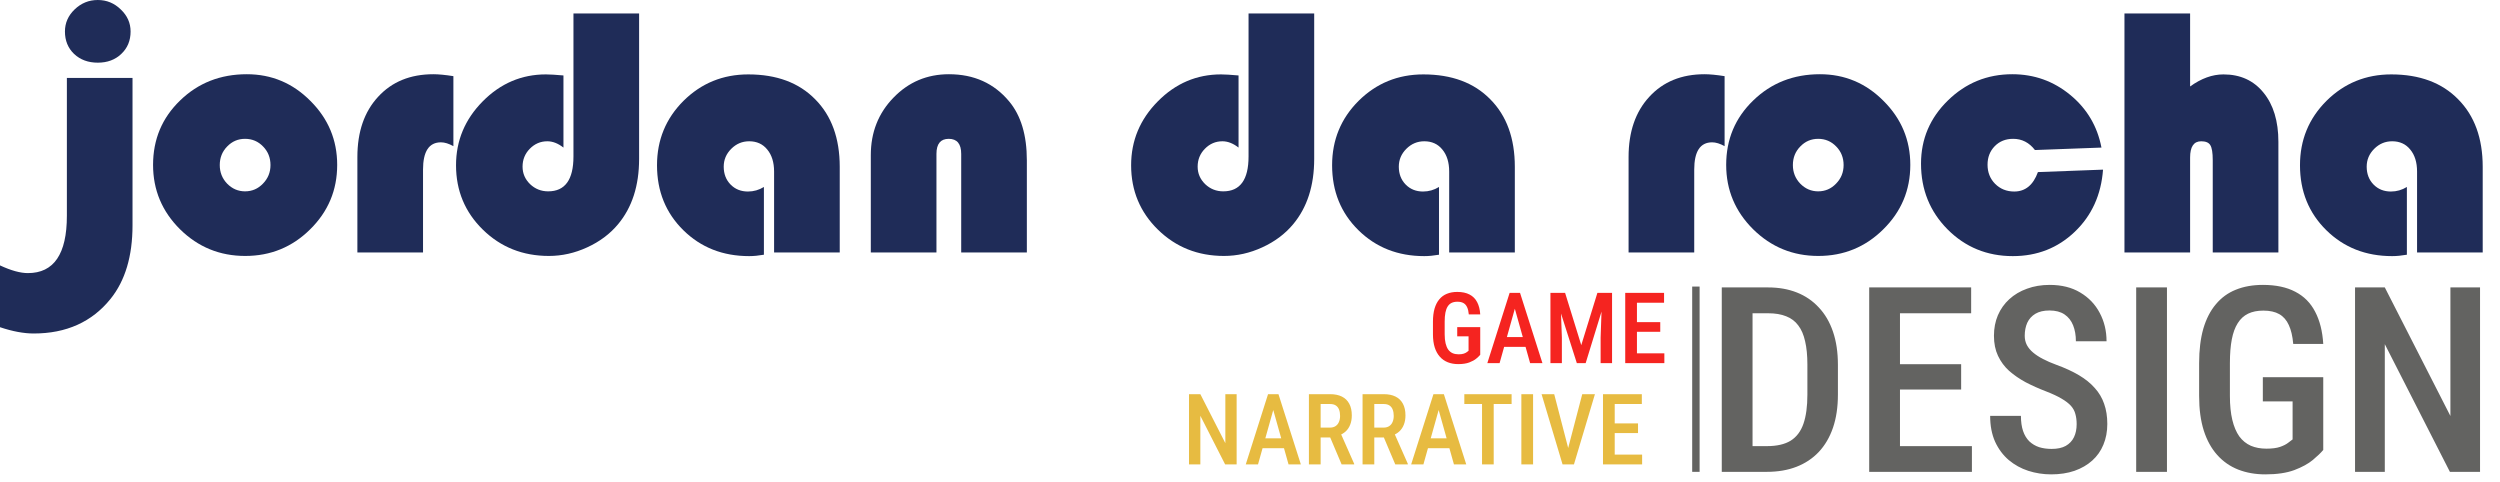
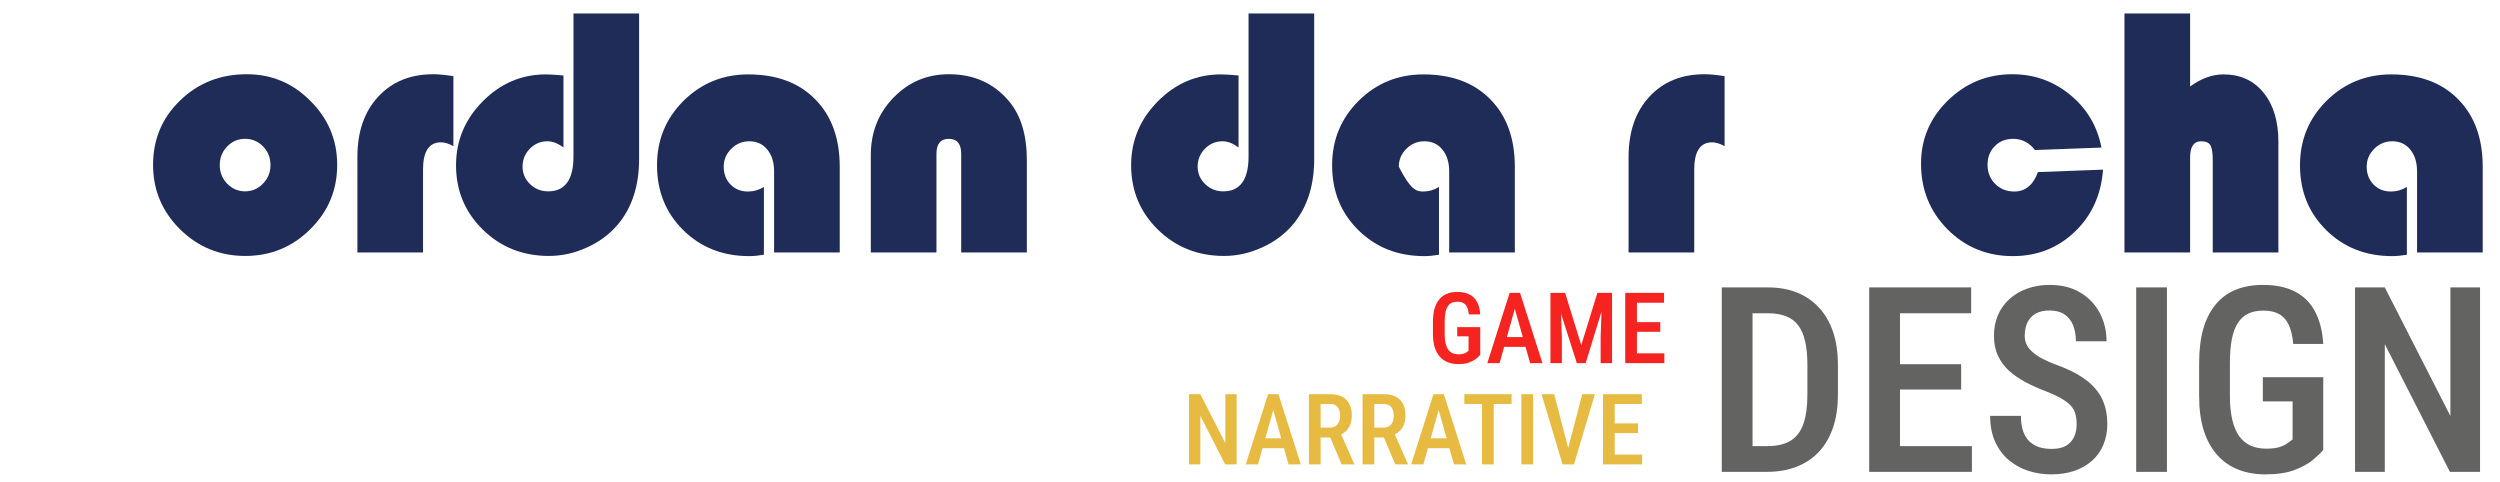
<svg xmlns="http://www.w3.org/2000/svg" width="1012" height="195" viewBox="0 0 1012 195" fill="none">
  <path d="M715.276 191H702.305L702.407 180.592H715.276C719.275 180.592 722.471 179.857 724.863 178.388C727.256 176.884 728.982 174.594 730.042 171.518C731.101 168.441 731.631 164.511 731.631 159.726V147.575C731.631 143.883 731.323 140.739 730.708 138.141C730.127 135.509 729.204 133.373 727.939 131.732C726.709 130.058 725.085 128.827 723.069 128.041C721.052 127.221 718.625 126.811 715.789 126.811H702.048V116.352H715.789C720.061 116.352 723.923 117.035 727.375 118.402C730.828 119.77 733.784 121.786 736.245 124.452C738.74 127.084 740.654 130.348 741.987 134.245C743.32 138.141 743.987 142.619 743.987 147.677V159.726C743.987 164.784 743.32 169.262 741.987 173.158C740.654 177.021 738.74 180.285 736.245 182.951C733.75 185.583 730.742 187.582 727.222 188.949C723.701 190.316 719.719 191 715.276 191ZM709.431 116.352V191H696.973V116.352H709.431ZM798.23 180.592V191H765.828V180.592H798.23ZM769.109 116.352V191H756.65V116.352H769.109ZM793.872 147.421V157.675H765.828V147.421H793.872ZM797.922 116.352V126.811H765.828V116.352H797.922ZM840.63 171.723C840.63 170.185 840.459 168.817 840.117 167.621C839.81 166.391 839.211 165.28 838.323 164.289C837.434 163.297 836.169 162.323 834.529 161.366C832.922 160.409 830.837 159.435 828.274 158.444C825.334 157.316 822.583 156.085 820.02 154.752C817.49 153.385 815.251 151.847 813.303 150.138C811.389 148.395 809.885 146.361 808.792 144.037C807.698 141.713 807.151 139.013 807.151 135.937C807.151 132.895 807.681 130.126 808.74 127.631C809.834 125.102 811.372 122.931 813.354 121.12C815.371 119.274 817.764 117.855 820.532 116.864C823.301 115.839 826.36 115.326 829.709 115.326C834.529 115.326 838.647 116.352 842.065 118.402C845.518 120.453 848.149 123.205 849.961 126.657C851.807 130.109 852.729 133.937 852.729 138.141H840.322C840.322 135.714 839.946 133.561 839.194 131.681C838.442 129.801 837.28 128.332 835.708 127.272C834.136 126.212 832.102 125.683 829.607 125.683C827.317 125.683 825.42 126.127 823.916 127.016C822.446 127.904 821.353 129.118 820.635 130.656C819.951 132.194 819.609 133.954 819.609 135.937C819.609 137.304 819.9 138.551 820.481 139.679C821.062 140.773 821.899 141.781 822.993 142.704C824.087 143.627 825.42 144.499 826.992 145.319C828.564 146.139 830.376 146.925 832.427 147.677C835.913 148.942 838.955 150.343 841.553 151.881C844.15 153.419 846.287 155.146 847.961 157.06C849.67 158.939 850.935 161.076 851.755 163.468C852.61 165.861 853.037 168.578 853.037 171.62C853.037 174.696 852.507 177.499 851.448 180.028C850.422 182.523 848.918 184.66 846.936 186.437C844.954 188.214 842.561 189.599 839.758 190.59C836.956 191.547 833.811 192.025 830.325 192.025C827.112 192.025 824.019 191.547 821.045 190.59C818.105 189.633 815.474 188.18 813.149 186.232C810.825 184.25 808.979 181.771 807.612 178.798C806.279 175.824 805.613 172.338 805.613 168.339H818.071C818.071 170.731 818.362 172.782 818.943 174.491C819.524 176.166 820.361 177.55 821.455 178.644C822.583 179.704 823.899 180.49 825.403 181.002C826.941 181.481 828.65 181.72 830.53 181.72C832.854 181.72 834.751 181.31 836.221 180.49C837.725 179.635 838.835 178.456 839.553 176.952C840.271 175.448 840.63 173.705 840.63 171.723ZM877.185 116.352V191H864.727V116.352H877.185ZM940.452 152.702V182.13C939.529 183.258 938.127 184.608 936.248 186.181C934.402 187.719 931.907 189.086 928.762 190.282C925.652 191.444 921.721 192.025 916.97 192.025C912.971 192.025 909.314 191.376 905.999 190.077C902.717 188.778 899.897 186.813 897.539 184.181C895.181 181.549 893.369 178.268 892.104 174.337C890.84 170.373 890.208 165.69 890.208 160.29V147.011C890.208 141.679 890.771 137.03 891.899 133.065C893.062 129.101 894.753 125.802 896.975 123.17C899.197 120.504 901.897 118.539 905.076 117.274C908.254 115.976 911.912 115.326 916.047 115.326C921.277 115.326 925.635 116.249 929.121 118.095C932.642 119.906 935.325 122.606 937.17 126.195C939.05 129.75 940.144 134.091 940.452 139.218H928.301C928.027 136.073 927.429 133.527 926.506 131.579C925.618 129.596 924.336 128.126 922.661 127.169C920.986 126.212 918.833 125.734 916.201 125.734C913.809 125.734 911.758 126.144 910.049 126.964C908.34 127.785 906.938 129.066 905.845 130.81C904.751 132.519 903.948 134.706 903.435 137.372C902.922 140.038 902.666 143.217 902.666 146.908V160.29C902.666 164.049 902.991 167.279 903.64 169.979C904.29 172.68 905.229 174.901 906.46 176.645C907.725 178.354 909.28 179.618 911.125 180.438C912.971 181.225 915.073 181.618 917.432 181.618C919.756 181.618 921.602 181.378 922.969 180.9C924.336 180.421 925.396 179.892 926.147 179.311C926.934 178.695 927.566 178.217 928.044 177.875V162.494H915.996V152.702H940.452ZM1003.92 116.352V191H991.721L965.369 139.32V191H953.32V116.352H965.369L991.926 168.39V116.352H1003.92Z" fill="#636361" />
-   <line x1="686.5" y1="116" x2="686.5" y2="191" stroke="#636361" stroke-width="3" />
-   <path d="M27.071 31.535H53.644V91.205C53.644 103.677 50.684 113.598 44.763 120.969C37.231 130.323 26.858 135 13.642 135C9.616 135 5.068 134.15 0 132.449V107.433C4.453 109.512 8.218 110.551 11.297 110.551C21.813 110.551 27.071 102.827 27.071 87.378V31.535ZM39.576 0C43.176 0 46.279 1.276 48.884 3.827C51.536 6.331 52.863 9.307 52.863 12.756C52.863 16.441 51.608 19.465 49.097 21.827C46.634 24.189 43.46 25.37 39.576 25.37C35.692 25.37 32.495 24.189 29.984 21.827C27.521 19.465 26.289 16.441 26.289 12.756C26.289 9.307 27.592 6.331 30.197 3.827C32.85 1.276 35.976 0 39.576 0Z" fill="#1F2C58" />
  <path d="M99.902 30.047C109.944 30.047 118.541 33.661 125.694 40.89C132.894 48.071 136.494 56.693 136.494 66.756C136.494 76.961 132.847 85.653 125.552 92.835C118.305 100.016 109.541 103.606 99.263 103.606C88.984 103.606 80.197 100.016 72.902 92.835C65.608 85.606 61.96 76.913 61.96 66.756C61.96 56.409 65.608 47.717 72.902 40.677C80.197 33.591 89.197 30.047 99.902 30.047ZM99.192 56.197C96.349 56.197 93.934 57.236 91.944 59.315C89.955 61.346 88.96 63.85 88.96 66.827C88.96 69.756 89.955 72.26 91.944 74.339C93.981 76.417 96.397 77.457 99.192 77.457C102.034 77.457 104.449 76.417 106.439 74.339C108.476 72.26 109.494 69.756 109.494 66.827C109.494 63.85 108.499 61.346 106.51 59.315C104.52 57.236 102.081 56.197 99.192 56.197Z" fill="#1F2C58" />
  <path d="M183.533 30.827V59.173C181.686 58.134 180.004 57.614 178.488 57.614C173.657 57.614 171.241 61.299 171.241 68.669V102.189H144.668V63.567C144.668 53.362 147.462 45.236 153.052 39.189C158.641 33.094 166.102 30.047 175.433 30.047C177.517 30.047 180.217 30.307 183.533 30.827Z" fill="#1F2C58" />
  <path d="M232.136 5.457H258.709V64.347C258.709 75.165 255.867 83.976 250.183 90.779C246.914 94.701 242.746 97.819 237.678 100.134C232.657 102.449 227.494 103.606 222.188 103.606C211.625 103.606 202.72 100.063 195.473 92.976C188.225 85.89 184.602 77.197 184.602 66.898C184.602 56.929 188.202 48.307 195.402 41.032C202.602 33.756 211.128 30.118 220.98 30.118C222.544 30.118 224.912 30.26 228.086 30.543V59.74C225.907 58.039 223.728 57.189 221.549 57.189C218.801 57.189 216.433 58.205 214.444 60.236C212.502 62.221 211.531 64.63 211.531 67.465C211.531 70.205 212.549 72.567 214.586 74.551C216.623 76.488 219.062 77.457 221.904 77.457C228.725 77.457 232.136 72.756 232.136 63.354V5.457Z" fill="#1F2C58" />
  <path d="M309.23 75.685V103.11C307.051 103.488 305.062 103.677 303.262 103.677C292.604 103.677 283.722 100.181 276.617 93.189C269.512 86.197 265.959 77.433 265.959 66.898C265.959 56.646 269.536 47.953 276.688 40.819C283.888 33.685 292.627 30.118 302.906 30.118C314.369 30.118 323.393 33.472 329.977 40.181C336.609 46.843 339.924 55.961 339.924 67.535V102.189H313.351V69.449C313.351 65.716 312.427 62.74 310.58 60.52C308.78 58.299 306.34 57.189 303.262 57.189C300.467 57.189 298.051 58.205 296.014 60.236C293.977 62.268 292.959 64.677 292.959 67.465C292.959 70.394 293.883 72.803 295.73 74.693C297.577 76.583 299.922 77.528 302.764 77.528C305.085 77.528 307.241 76.913 309.23 75.685Z" fill="#1F2C58" />
  <path d="M415.669 102.189H389.095V62.291C389.095 58.228 387.414 56.197 384.051 56.197C380.735 56.197 379.077 58.228 379.077 62.291V102.189H352.503V62.787C352.503 53.575 355.559 45.827 361.669 39.543C367.78 33.213 375.264 30.047 384.122 30.047C394.258 30.047 402.382 33.709 408.493 41.032C413.277 46.748 415.669 54.709 415.669 64.913V102.189Z" fill="#1F2C58" />
  <path d="M505.413 5.457H531.987V64.347C531.987 75.165 529.145 83.976 523.46 90.779C520.192 94.701 516.024 97.819 510.955 100.134C505.934 102.449 500.771 103.606 495.466 103.606C484.903 103.606 475.998 100.063 468.75 92.976C461.503 85.89 457.879 77.197 457.879 66.898C457.879 56.929 461.479 48.307 468.679 41.032C475.879 33.756 484.405 30.118 494.258 30.118C495.821 30.118 498.19 30.26 501.363 30.543V59.74C499.184 58.039 497.005 57.189 494.826 57.189C492.079 57.189 489.711 58.205 487.721 60.236C485.779 62.221 484.808 64.63 484.808 67.465C484.808 70.205 485.826 72.567 487.863 74.551C489.9 76.488 492.34 77.457 495.182 77.457C502.003 77.457 505.413 72.756 505.413 63.354V5.457Z" fill="#1F2C58" />
-   <path d="M582.508 75.685V103.11C580.329 103.488 578.339 103.677 576.539 103.677C565.881 103.677 557 100.181 549.895 93.189C542.789 86.197 539.237 77.433 539.237 66.898C539.237 56.646 542.813 47.953 549.966 40.819C557.166 33.685 565.905 30.118 576.184 30.118C587.647 30.118 596.671 33.472 603.255 40.181C609.886 46.843 613.202 55.961 613.202 67.535V102.189H586.629V69.449C586.629 65.716 585.705 62.74 583.858 60.52C582.058 58.299 579.618 57.189 576.539 57.189C573.745 57.189 571.329 58.205 569.292 60.236C567.255 62.268 566.237 64.677 566.237 67.465C566.237 70.394 567.16 72.803 569.008 74.693C570.855 76.583 573.2 77.528 576.042 77.528C578.363 77.528 580.518 76.913 582.508 75.685Z" fill="#1F2C58" />
+   <path d="M582.508 75.685V103.11C580.329 103.488 578.339 103.677 576.539 103.677C565.881 103.677 557 100.181 549.895 93.189C542.789 86.197 539.237 77.433 539.237 66.898C539.237 56.646 542.813 47.953 549.966 40.819C557.166 33.685 565.905 30.118 576.184 30.118C587.647 30.118 596.671 33.472 603.255 40.181C609.886 46.843 613.202 55.961 613.202 67.535V102.189H586.629V69.449C586.629 65.716 585.705 62.74 583.858 60.52C582.058 58.299 579.618 57.189 576.539 57.189C573.745 57.189 571.329 58.205 569.292 60.236C567.255 62.268 566.237 64.677 566.237 67.465C570.855 76.583 573.2 77.528 576.042 77.528C578.363 77.528 580.518 76.913 582.508 75.685Z" fill="#1F2C58" />
  <path d="M698.115 30.827V59.173C696.268 58.134 694.586 57.614 693.07 57.614C688.239 57.614 685.823 61.299 685.823 68.669V102.189H659.249V63.567C659.249 53.362 662.044 45.236 667.634 39.189C673.223 33.094 680.683 30.047 690.015 30.047C692.099 30.047 694.799 30.307 698.115 30.827Z" fill="#1F2C58" />
-   <path d="M736.699 30.047C746.741 30.047 755.338 33.661 762.491 40.89C769.691 48.071 773.291 56.693 773.291 66.756C773.291 76.961 769.643 85.653 762.349 92.835C755.102 100.016 746.338 103.606 736.06 103.606C725.781 103.606 716.994 100.016 709.699 92.835C702.405 85.606 698.757 76.913 698.757 66.756C698.757 56.409 702.405 47.717 709.699 40.677C716.994 33.591 725.994 30.047 736.699 30.047ZM735.988 56.197C733.146 56.197 730.731 57.236 728.741 59.315C726.752 61.346 725.757 63.85 725.757 66.827C725.757 69.756 726.752 72.26 728.741 74.339C730.778 76.417 733.194 77.457 735.988 77.457C738.831 77.457 741.246 76.417 743.236 74.339C745.273 72.26 746.291 69.756 746.291 66.827C746.291 63.85 745.296 61.346 743.307 59.315C741.317 57.236 738.878 56.197 735.988 56.197Z" fill="#1F2C58" />
  <path d="M824.949 69.661L851.309 68.669C850.551 78.874 846.738 87.26 839.869 93.827C833.001 100.394 824.641 103.677 814.788 103.677C804.367 103.677 795.557 100.063 788.357 92.835C781.204 85.606 777.628 76.748 777.628 66.26C777.628 56.291 781.252 47.764 788.499 40.677C795.746 33.591 804.438 30.047 814.575 30.047C823.433 30.047 831.248 32.835 838.022 38.41C844.796 43.984 849.011 51.094 850.669 59.74L823.741 60.732C821.42 57.709 818.483 56.197 814.93 56.197C811.899 56.197 809.412 57.189 807.47 59.173C805.528 61.157 804.557 63.661 804.557 66.685C804.557 69.756 805.575 72.331 807.612 74.409C809.696 76.488 812.278 77.528 815.357 77.528C819.856 77.528 823.054 74.906 824.949 69.661Z" fill="#1F2C58" />
  <path d="M886.554 5.457V35.008C891.053 31.748 895.553 30.118 900.053 30.118C906.874 30.118 912.274 32.575 916.253 37.488C920.28 42.402 922.293 49.039 922.293 57.402V102.189H895.719V64.843C895.719 61.819 895.388 59.787 894.725 58.748C894.109 57.709 892.877 57.189 891.03 57.189C888.046 57.189 886.554 59.386 886.554 63.779V102.189H859.98V5.457H886.554Z" fill="#1F2C58" />
  <path d="M974.306 75.685V103.11C972.127 103.488 970.137 103.677 968.337 103.677C957.679 103.677 948.798 100.181 941.693 93.189C934.587 86.197 931.035 77.433 931.035 66.898C931.035 56.646 934.611 47.953 941.764 40.819C948.964 33.685 957.703 30.118 967.982 30.118C979.445 30.118 988.469 33.472 995.053 40.181C1001.68 46.843 1005 55.961 1005 67.535V102.189H978.427V69.449C978.427 65.716 977.503 62.74 975.656 60.52C973.856 58.299 971.416 57.189 968.337 57.189C965.542 57.189 963.127 58.205 961.09 60.236C959.053 62.268 958.035 64.677 958.035 67.465C958.035 70.394 958.958 72.803 960.806 74.693C962.653 76.583 964.998 77.528 967.84 77.528C970.161 77.528 972.316 76.913 974.306 75.685Z" fill="#1F2C58" />
  <path d="M599.199 132.41V143.621C598.848 144.051 598.314 144.565 597.598 145.164C596.895 145.75 595.944 146.271 594.746 146.727C593.561 147.169 592.064 147.391 590.254 147.391C588.73 147.391 587.337 147.143 586.074 146.648C584.824 146.154 583.75 145.405 582.852 144.402C581.953 143.4 581.263 142.15 580.781 140.652C580.299 139.142 580.059 137.358 580.059 135.301V130.242C580.059 128.211 580.273 126.44 580.703 124.93C581.146 123.419 581.79 122.163 582.637 121.16C583.483 120.145 584.512 119.396 585.723 118.914C586.934 118.419 588.327 118.172 589.902 118.172C591.895 118.172 593.555 118.523 594.883 119.227C596.224 119.917 597.246 120.945 597.949 122.312C598.665 123.667 599.082 125.32 599.199 127.273H594.57C594.466 126.076 594.238 125.105 593.887 124.363C593.548 123.608 593.06 123.048 592.422 122.684C591.784 122.319 590.964 122.137 589.961 122.137C589.049 122.137 588.268 122.293 587.617 122.605C586.966 122.918 586.432 123.406 586.016 124.07C585.599 124.721 585.293 125.555 585.098 126.57C584.902 127.586 584.805 128.797 584.805 130.203V135.301C584.805 136.733 584.928 137.964 585.176 138.992C585.423 140.021 585.781 140.867 586.25 141.531C586.732 142.182 587.324 142.664 588.027 142.977C588.73 143.276 589.531 143.426 590.43 143.426C591.315 143.426 592.018 143.335 592.539 143.152C593.06 142.97 593.464 142.768 593.75 142.547C594.049 142.312 594.29 142.13 594.473 142V136.141H589.883V132.41H599.199ZM613.906 122.469L607.031 147H602.07L611.094 118.562H614.18L613.906 122.469ZM619.395 147L612.5 122.469L612.168 118.562H615.312L624.375 147H619.395ZM619.512 136.434V140.418H606.27V136.434H619.512ZM629.238 118.562H633.555L640.098 139.715L646.621 118.562H650.625L641.875 147H638.301L629.238 118.562ZM627.617 118.562H631.602L632.246 136.668V147H627.617V118.562ZM648.555 118.562H652.559V147H647.93V136.668L648.555 118.562ZM673.73 143.035V147H661.387V143.035H673.73ZM662.637 118.562V147H657.891V118.562H662.637ZM672.07 130.398V134.305H661.387V130.398H672.07ZM673.613 118.562V122.547H661.387V118.562H673.613Z" fill="#F52420" />
  <path d="M500.59 159.562V188H495.941L485.902 168.312V188H481.312V159.562H485.902L496.02 179.387V159.562H500.59ZM516.117 163.469L509.242 188H504.281L513.305 159.562H516.391L516.117 163.469ZM521.605 188L514.711 163.469L514.379 159.562H517.523L526.586 188H521.605ZM521.723 177.434V181.418H508.48V177.434H521.723ZM529.848 159.562H538.441C540.316 159.562 541.905 159.888 543.207 160.539C544.509 161.19 545.499 162.154 546.176 163.43C546.866 164.693 547.211 166.262 547.211 168.137C547.211 169.556 546.996 170.806 546.566 171.887C546.15 172.967 545.544 173.879 544.75 174.621C543.956 175.35 542.999 175.917 541.879 176.32L540.492 177.082H533.227L533.207 173.098H538.324C539.249 173.098 540.017 172.896 540.629 172.492C541.241 172.089 541.697 171.529 541.996 170.812C542.309 170.096 542.465 169.283 542.465 168.371C542.465 167.395 542.328 166.548 542.055 165.832C541.781 165.103 541.352 164.543 540.766 164.152C540.18 163.749 539.405 163.547 538.441 163.547H534.594V188H529.848V159.562ZM543.09 188L537.68 175.227L542.621 175.207L548.168 187.746V188H543.09ZM551.566 159.562H560.16C562.035 159.562 563.624 159.888 564.926 160.539C566.228 161.19 567.217 162.154 567.895 163.43C568.585 164.693 568.93 166.262 568.93 168.137C568.93 169.556 568.715 170.806 568.285 171.887C567.868 172.967 567.263 173.879 566.469 174.621C565.674 175.35 564.717 175.917 563.598 176.32L562.211 177.082H554.945L554.926 173.098H560.043C560.967 173.098 561.736 172.896 562.348 172.492C562.96 172.089 563.415 171.529 563.715 170.812C564.027 170.096 564.184 169.283 564.184 168.371C564.184 167.395 564.047 166.548 563.773 165.832C563.5 165.103 563.07 164.543 562.484 164.152C561.898 163.749 561.124 163.547 560.16 163.547H556.312V188H551.566V159.562ZM564.809 188L559.398 175.227L564.34 175.207L569.887 187.746V188H564.809ZM583.07 163.469L576.195 188H571.234L580.258 159.562H583.344L583.07 163.469ZM588.559 188L581.664 163.469L581.332 159.562H584.477L593.539 188H588.559ZM588.676 177.434V181.418H575.434V177.434H588.676ZM604.652 159.562V188H599.926V159.562H604.652ZM611.898 159.562V163.547H592.758V159.562H611.898ZM620.59 159.562V188H615.844V159.562H620.59ZM634.438 182.727L640.492 159.562H645.629L637.133 188H633.617L634.438 182.727ZM629.145 159.562L635.16 182.727L636.039 188H632.523L624.027 159.562H629.145ZM664.73 184.035V188H652.387V184.035H664.73ZM653.637 159.562V188H648.891V159.562H653.637ZM663.07 171.398V175.305H652.387V171.398H663.07ZM664.613 159.562V163.547H652.387V159.562H664.613Z" fill="#E7BB41" />
</svg>